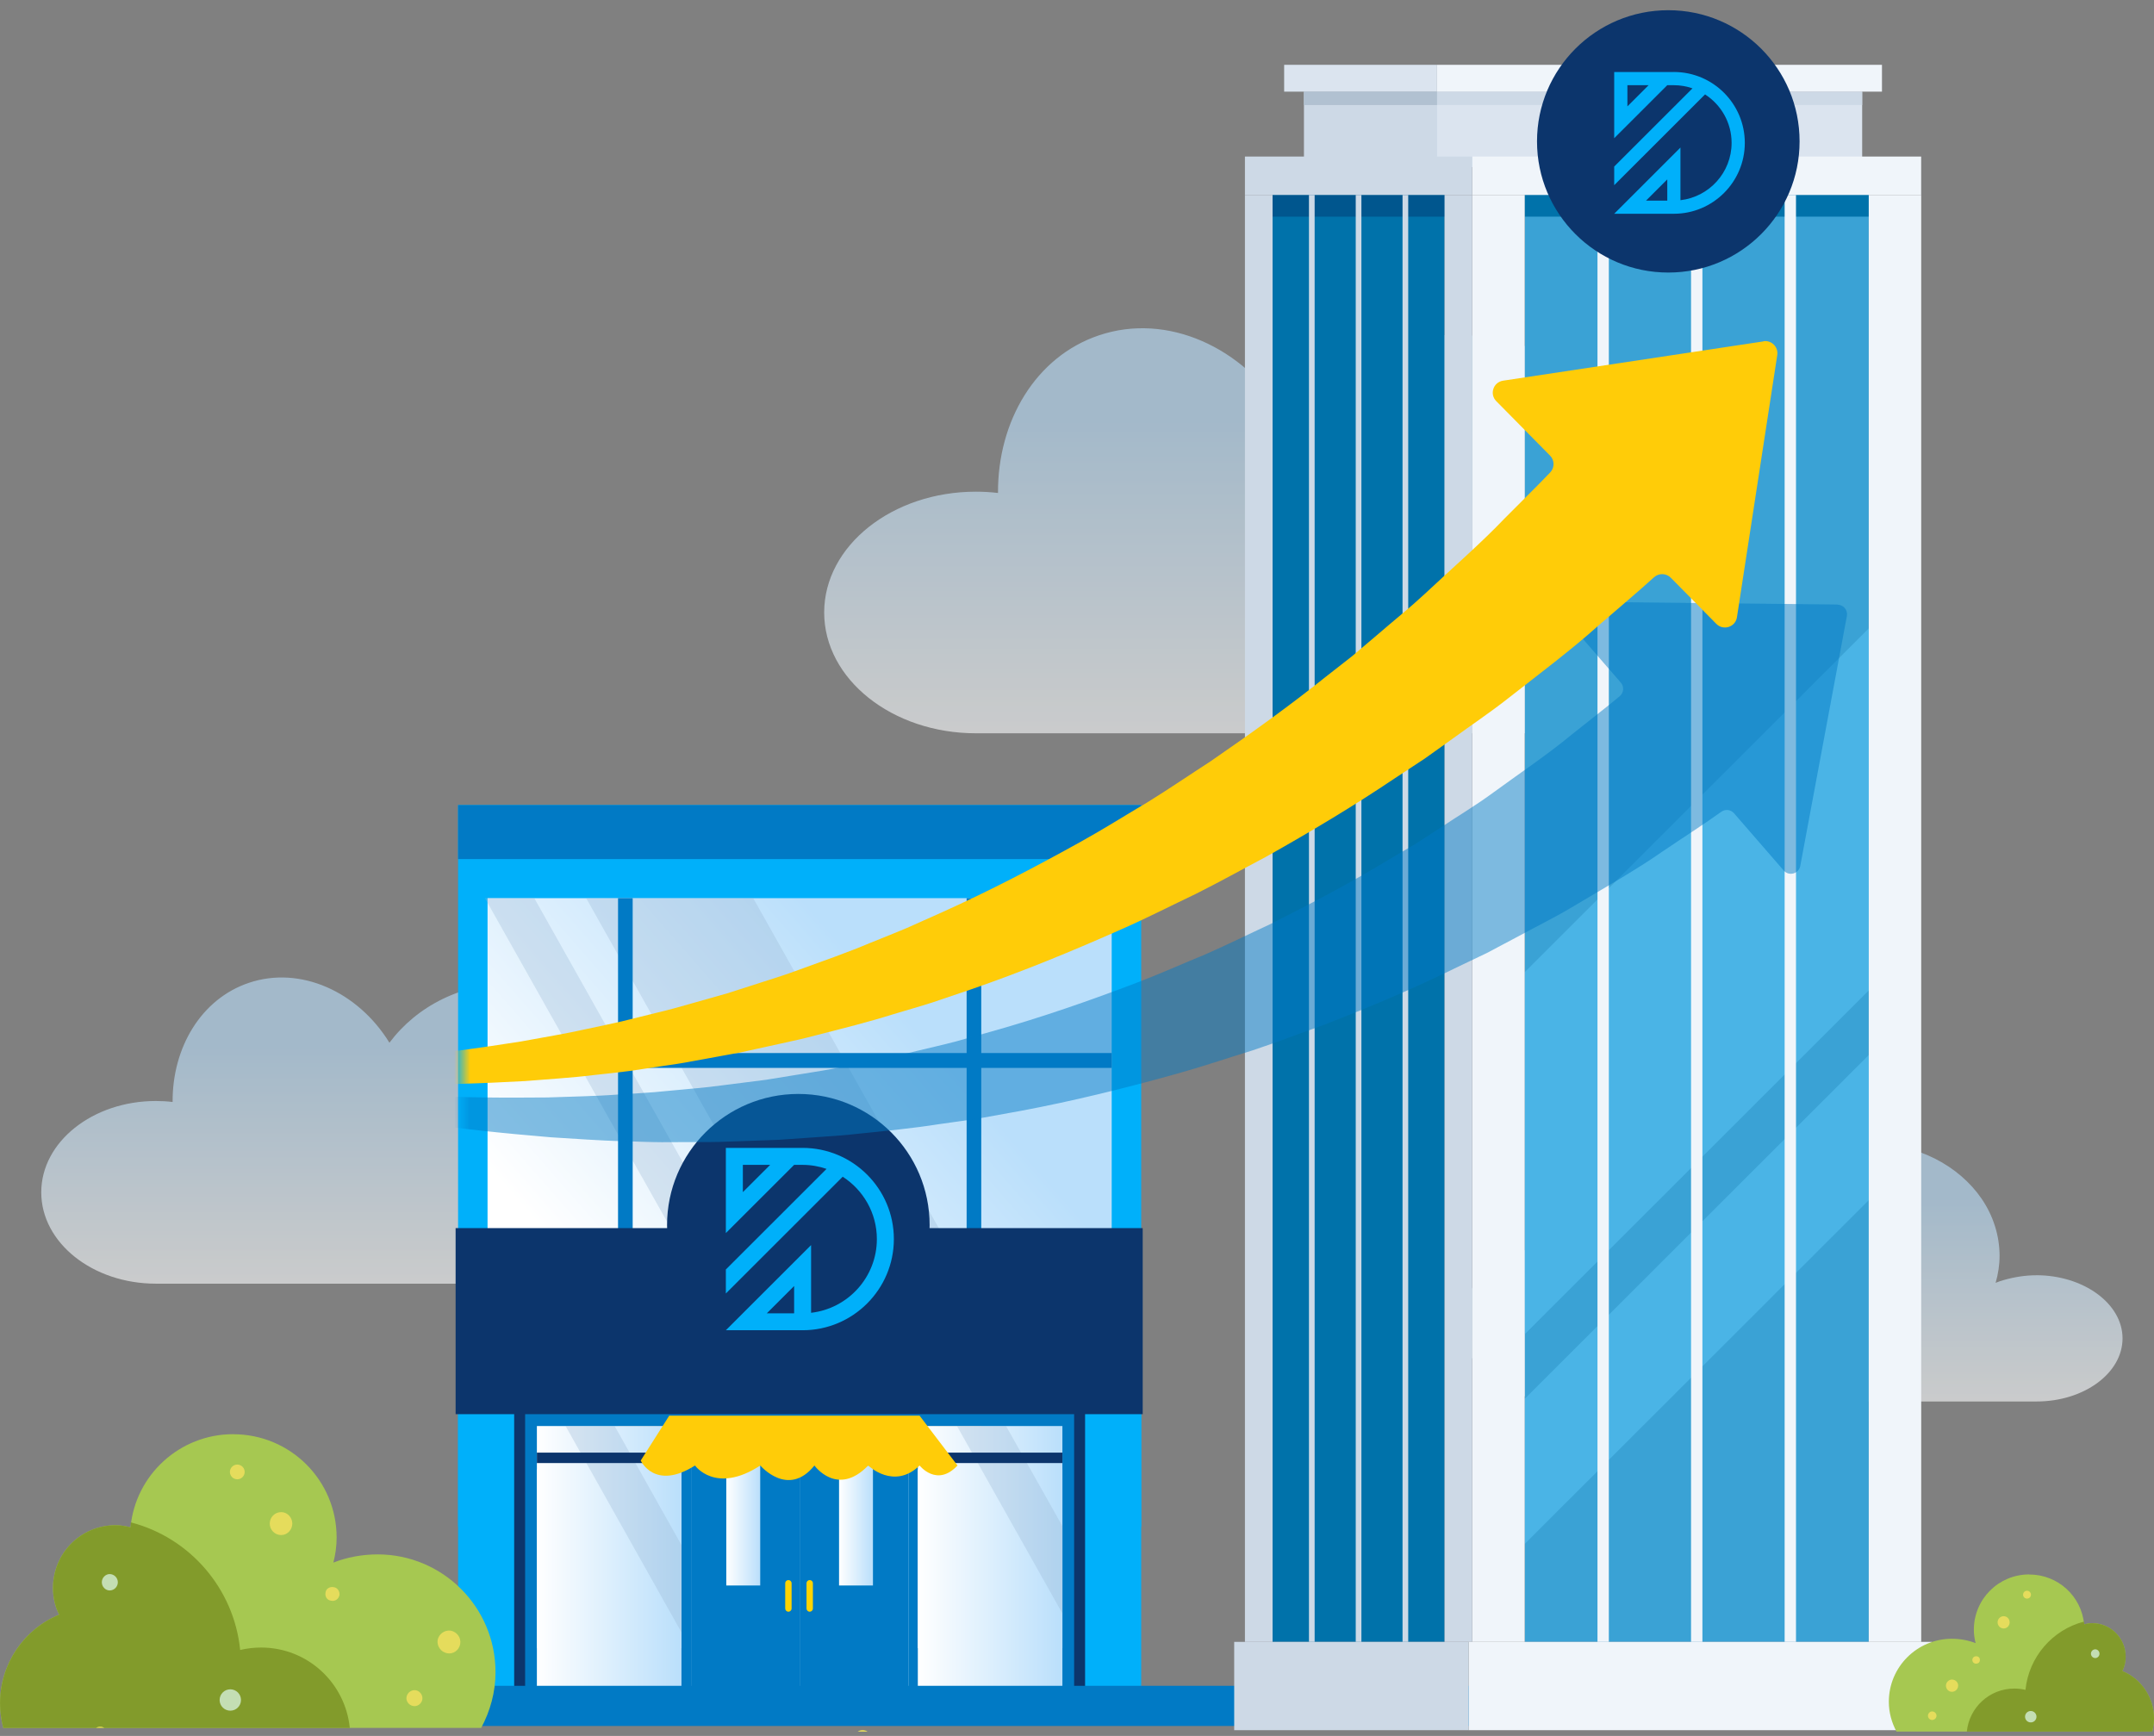
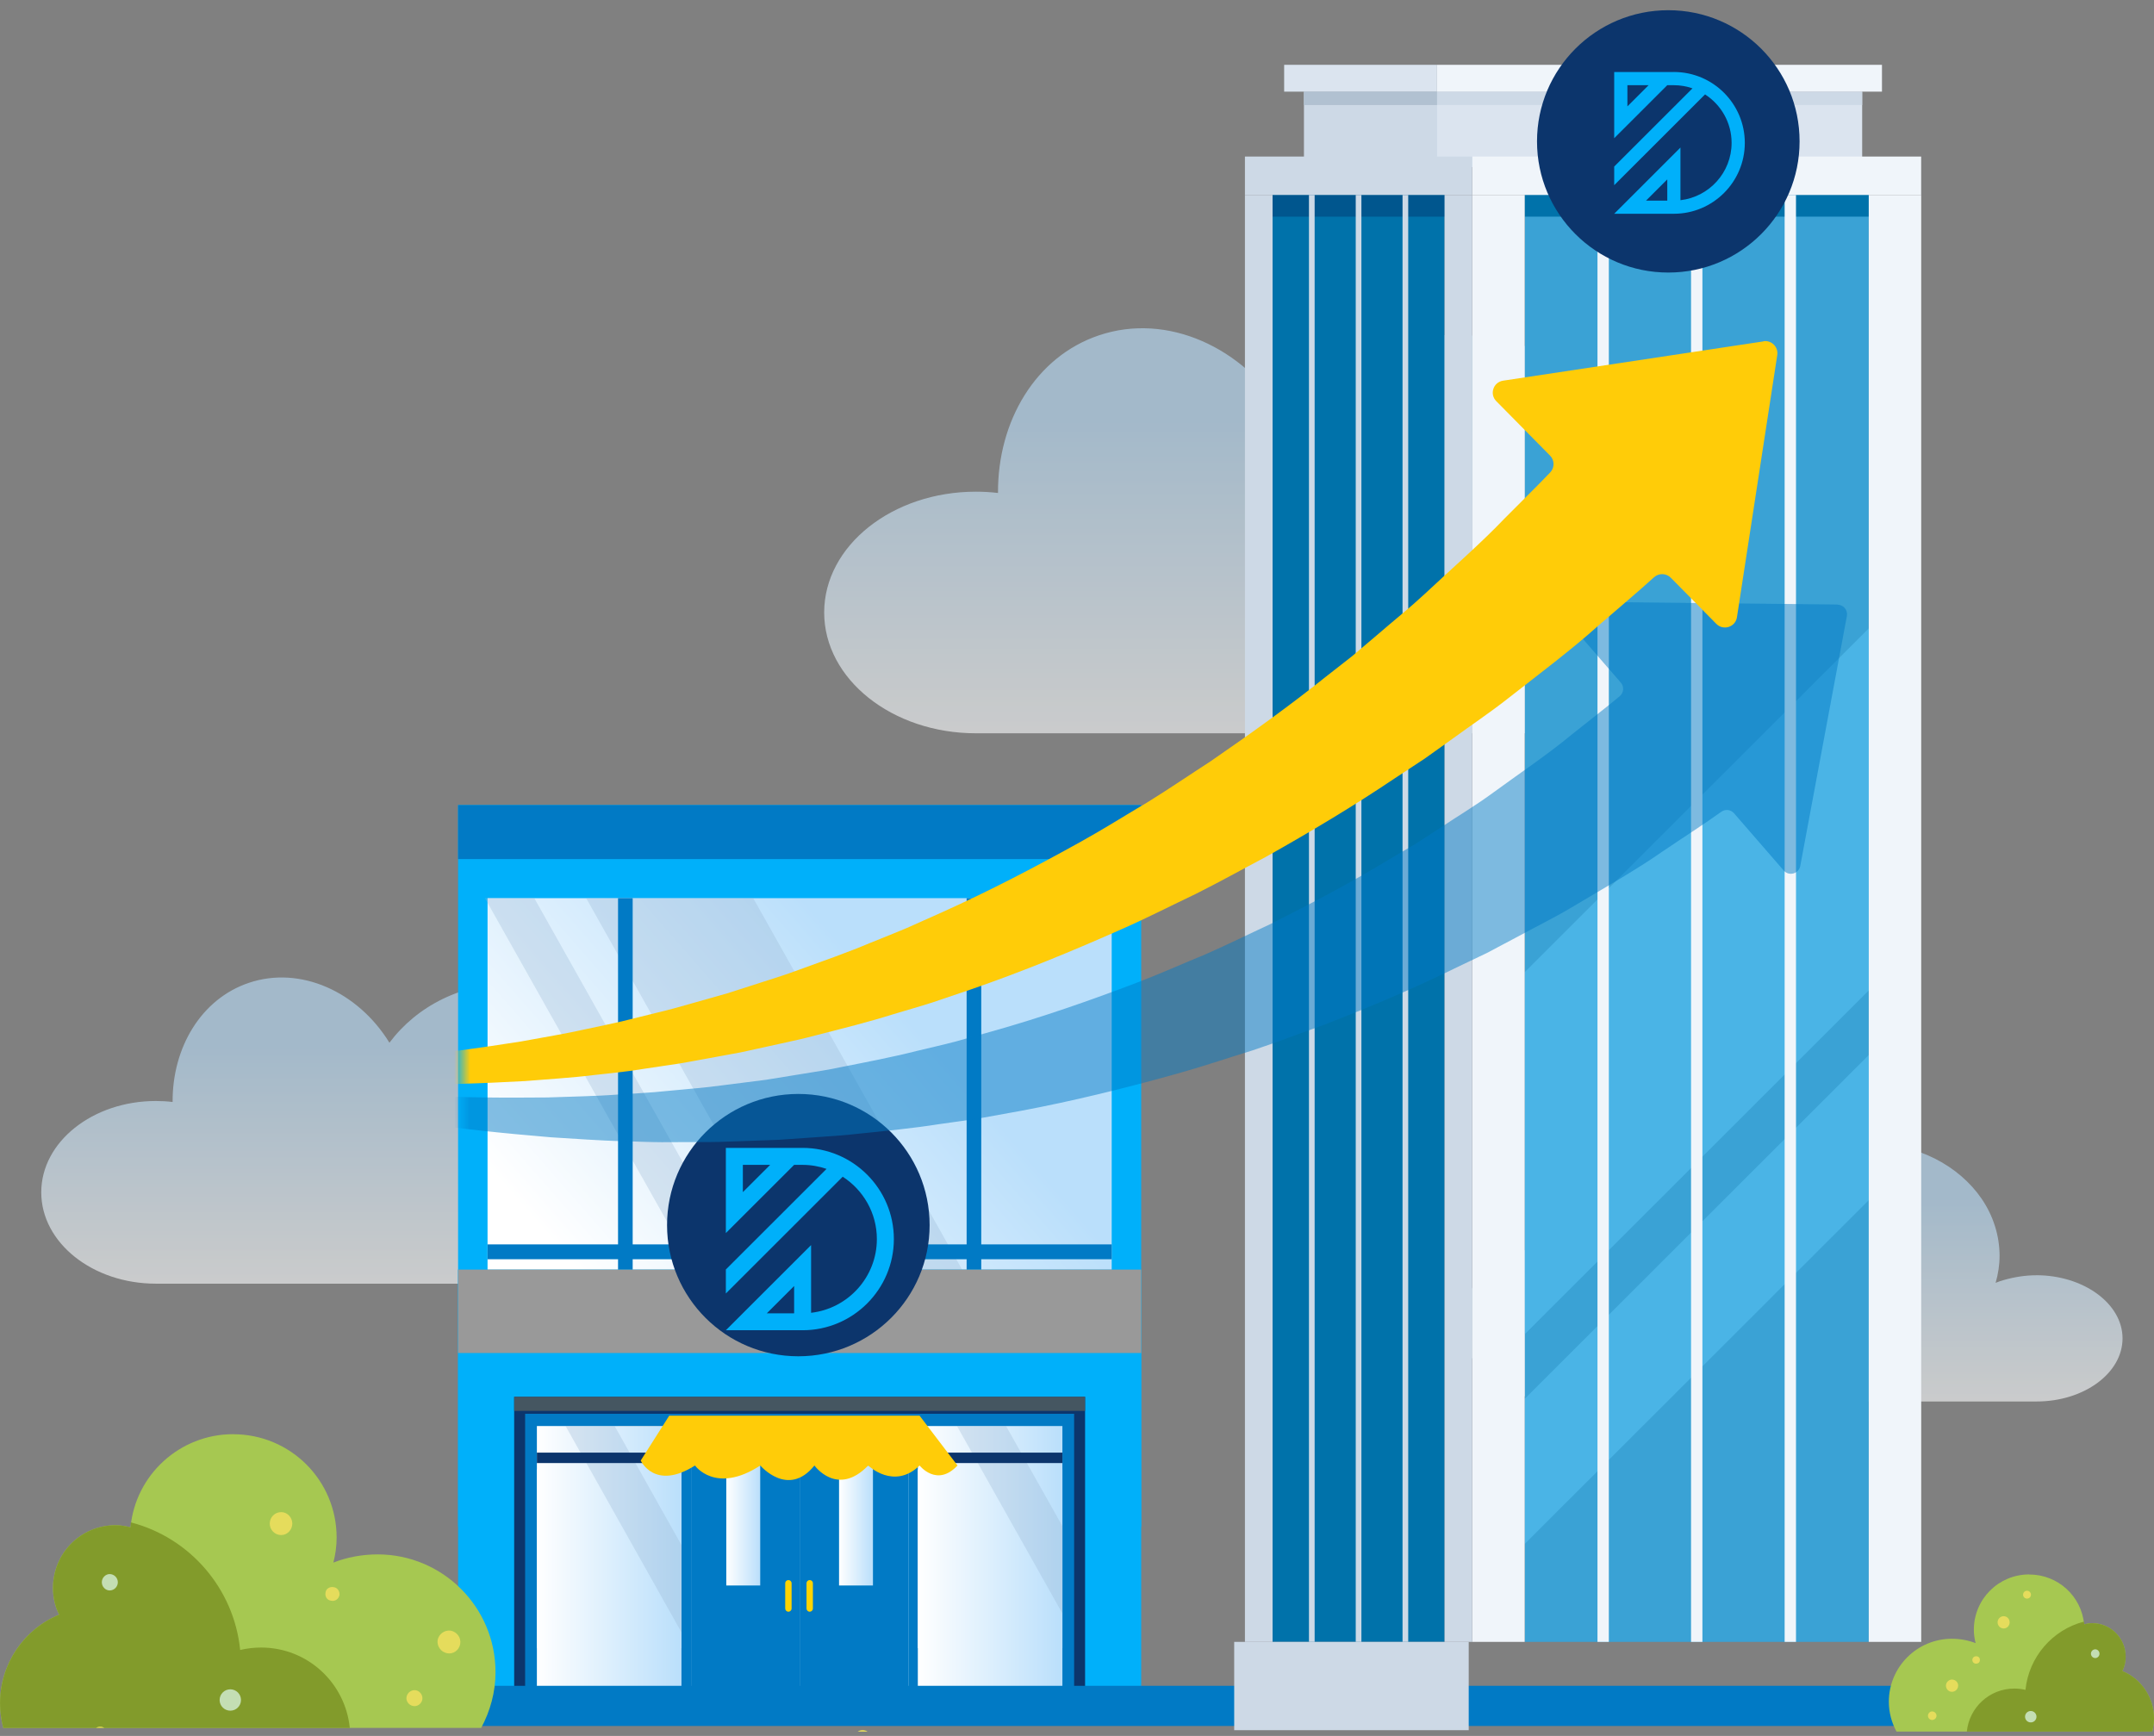
<svg xmlns="http://www.w3.org/2000/svg" width="268" height="216" viewBox="0 0 268 216" fill="none">
  <rect x="0" y="0" width="268" height="216" fill="#808080" stroke="none" />
  <g opacity="0.6">
    <path d="M212.933 66.992C210.828 66.992 208.728 67.316 206.677 67.909C206.138 68.071 205.598 68.233 205.112 68.449C205.598 66.777 205.868 65.002 205.868 63.276C205.868 59.344 204.626 55.515 202.418 52.284C198.051 45.925 190.068 41.669 180.903 41.669C171.737 41.669 164.348 45.601 159.873 51.583C154.696 43.174 145.207 38.865 136.738 41.723C128.863 44.366 124.118 52.392 124.172 61.339C123.255 61.232 122.337 61.178 121.42 61.178C111.013 61.178 102.544 67.914 102.544 76.21C102.544 84.505 111.013 91.242 121.42 91.242H212.987C222.099 91.242 229.488 85.8 229.488 79.117C229.488 72.435 221.991 66.992 212.933 66.992Z" fill="url(#paint0_linear_3403_2417)" />
  </g>
  <g opacity="0.6">
    <path d="M88.565 141.393C86.975 141.393 85.386 141.638 83.835 142.084C83.428 142.207 83.021 142.329 82.653 142.491C83.021 141.226 83.222 139.883 83.222 138.584C83.222 135.613 82.285 132.72 80.611 130.273C77.309 125.469 71.279 122.252 64.351 122.252C57.423 122.252 51.839 125.223 48.453 129.744C44.543 123.39 37.369 120.134 30.971 122.291C25.019 124.287 21.433 130.357 21.477 137.118C20.785 137.034 20.093 136.995 19.396 136.995C11.531 136.995 5.133 142.084 5.133 148.36C5.133 154.636 11.531 159.725 19.396 159.725H88.599C95.488 159.725 101.072 155.611 101.072 150.561C101.072 145.511 95.405 141.398 88.56 141.398L88.565 141.393Z" fill="url(#paint1_linear_3403_2417)" />
  </g>
  <g opacity="0.6">
    <path d="M253.359 158.68C251.995 158.68 250.636 158.891 249.306 159.274C248.958 159.377 248.609 159.484 248.295 159.622C248.609 158.538 248.786 157.386 248.786 156.268C248.786 153.719 247.981 151.243 246.548 149.149C243.717 145.031 238.551 142.271 232.609 142.271C226.667 142.271 221.883 144.82 218.983 148.693C215.627 143.246 209.479 140.457 203.998 142.305C198.9 144.016 195.824 149.218 195.858 155.013C195.264 154.944 194.671 154.91 194.077 154.91C187.335 154.91 181.85 159.274 181.85 164.647C181.85 170.021 187.335 174.384 194.077 174.384H253.393C259.296 174.384 264.085 170.859 264.085 166.53C264.085 162.201 259.227 158.675 253.359 158.675V158.68Z" fill="url(#paint2_linear_3403_2417)" />
  </g>
  <path d="M141.988 100.175H56.995V189.97H141.988V100.175Z" fill="#00B0FA" />
  <path d="M138.318 111.755H60.661V181.111H138.318V111.755Z" fill="url(#paint3_linear_3403_2417)" />
  <path opacity="0.31" fill-rule="evenodd" clip-rule="evenodd" d="M109.001 175.889H129.781L93.712 111.755H72.933L109.001 175.889Z" fill="#99B6D4" />
  <path opacity="0.31" fill-rule="evenodd" clip-rule="evenodd" d="M96.44 175.889H102.544L66.475 111.755H60.337L96.44 175.889Z" fill="#99B6D4" />
-   <path d="M138.318 131.028H60.661V132.877H138.318V131.028Z" fill="#017AC5" />
+   <path d="M138.318 131.028H60.661H138.318V131.028Z" fill="#017AC5" />
  <path d="M138.318 154.837H60.661V156.685H138.318V154.837Z" fill="#017AC5" />
  <path d="M122.087 111.755H120.267V190.588H122.087V111.755Z" fill="#017AC5" />
  <path d="M78.717 111.755H76.897V190.588H78.717V111.755Z" fill="#017AC5" />
  <path d="M141.988 100.175H56.995V106.892H141.988V100.175Z" fill="#017AC5" />
  <path d="M141.988 157.974H56.995V213.283H141.988V157.974Z" fill="#00B0FA" />
  <path d="M141.988 157.974H56.995V168.354H141.988V157.974Z" fill="#999999" />
  <path d="M135.006 173.806H63.973V213.283H135.006V173.806Z" fill="#0C356C" />
  <path d="M135.006 173.806H63.973V175.556H135.006V173.806Z" fill="#455661" />
  <path d="M133.642 175.914H65.337V213.283H133.642V175.914Z" fill="#017AC5" />
  <path d="M113.029 177.439H85.983V213.283H113.029V177.439Z" fill="url(#paint4_linear_3403_2417)" />
  <path d="M84.782 177.439H76.862V205.076H84.782V177.439Z" fill="#587E84" />
  <path d="M84.787 177.439H66.799V205.076H84.787V177.439Z" fill="url(#paint5_linear_3403_2417)" />
  <path d="M84.787 182.856H66.799V210.395H84.787V182.856Z" fill="url(#paint6_linear_3403_2417)" />
  <path opacity="0.31" fill-rule="evenodd" clip-rule="evenodd" d="M84.782 203.1V192.235L76.475 177.439H70.371L84.782 203.1Z" fill="#99B6D4" />
-   <path d="M122.116 177.439H114.196V205.076H122.116V177.439Z" fill="#587E84" />
  <path d="M132.184 177.439H114.196V205.076H132.184V177.439Z" fill="url(#paint7_linear_3403_2417)" />
  <path d="M132.184 182.856H114.196V210.395H132.184V182.856Z" fill="url(#paint8_linear_3403_2417)" />
  <path opacity="0.31" fill-rule="evenodd" clip-rule="evenodd" d="M132.185 200.766V189.897L125.173 177.439H119.069L132.185 200.766Z" fill="#99B6D4" />
  <path d="M132.185 180.748H66.799V182.047H132.185V180.748Z" fill="#0C356C" />
  <path d="M113.03 182.047H99.492V213.288H113.03V182.047Z" fill="#017AC5" />
  <path d="M108.613 182.361H104.394V197.28H108.613V182.361Z" fill="url(#paint9_linear_3403_2417)" />
  <path d="M99.491 182.047H85.983V213.288H99.491V182.047Z" fill="#017AC5" />
  <path d="M94.585 182.361H90.365V197.28H94.585V182.361Z" fill="url(#paint10_linear_3403_2417)" />
  <path d="M99.329 168.761C108.35 168.761 115.663 161.453 115.663 152.439C115.663 143.425 108.35 136.118 99.329 136.118C90.308 136.118 82.995 143.425 82.995 152.439C82.995 161.453 90.308 168.761 99.329 168.761Z" fill="#0C356C" />
-   <path d="M142.175 152.812H56.687V175.963H142.175V152.812Z" fill="#0C356C" />
  <path d="M98.093 200.541C97.872 200.541 97.695 200.364 97.695 200.144V197.001C97.695 196.78 97.872 196.604 98.093 196.604C98.314 196.604 98.49 196.78 98.49 197.001V200.144C98.49 200.364 98.314 200.541 98.093 200.541Z" fill="#FFD400" />
  <path d="M100.743 200.541C100.522 200.541 100.346 200.364 100.346 200.144V197.001C100.346 196.78 100.522 196.604 100.743 196.604C100.964 196.604 101.141 196.78 101.141 197.001V200.144C101.141 200.364 100.964 200.541 100.743 200.541Z" fill="#FFD400" />
  <path d="M83.26 176.159L79.718 181.733C79.718 181.733 81.45 185.538 86.474 182.351C86.474 182.351 89.021 185.979 94.6 182.351C94.6 182.351 98.054 186.425 101.331 182.351C101.331 182.351 104.177 186.332 108.024 182.351C108.024 182.351 111.208 185.45 114.417 182.351C114.417 182.351 116.567 185.097 119.133 182.351L114.417 176.154H83.255L83.26 176.159Z" fill="#FFCC08" />
  <path d="M99.86 142.834H90.311V153.429L98.805 144.943H99.86C100.905 144.943 101.906 145.124 102.838 145.443L90.311 157.96V160.946L104.85 146.418C107.401 148.066 109.099 150.924 109.099 154.175C109.099 158.911 105.512 162.823 100.915 163.348V154.925L90.311 165.52H99.86C106.121 165.52 111.214 160.431 111.214 154.175C111.214 147.919 106.121 142.83 99.86 142.83V142.834ZM92.426 148.335V144.943H95.822L92.426 148.335ZM98.805 163.412H95.409L98.805 160.019V163.412Z" fill="#00B0FA" />
  <path d="M150.859 211.754H116.852V212.244H150.859V211.754Z" fill="#35434D" />
  <path d="M240.483 211.754H206.476V212.244H240.483V211.754Z" fill="#35434D" />
  <path d="M262.783 209.763H20.656V214.759H262.783V209.763Z" fill="#017AC5" />
  <path fill-rule="evenodd" clip-rule="evenodd" d="M107.327 215.279C107.573 215.279 107.759 215.343 107.941 215.465H106.714C106.9 215.343 107.082 215.279 107.327 215.279Z" fill="#E5DC5C" />
  <path fill-rule="evenodd" clip-rule="evenodd" d="M29.013 178.453C22.374 178.453 16.854 183.508 16.241 190.039C15.628 189.887 15.014 189.784 14.352 189.784C10.063 189.784 6.59 193.255 6.59 197.594C6.59 198.766 6.845 199.889 7.355 200.913C3.013 202.698 0 206.988 0 211.94C0 212.96 0.152 214.033 0.407 215.004H59.866C60.989 212.911 61.652 210.562 61.652 208.062C61.652 199.948 55.062 193.412 46.991 193.412C45.048 193.412 43.159 193.77 41.476 194.432C41.731 193.461 41.883 192.392 41.883 191.319C41.883 184.175 36.113 178.458 29.013 178.458V178.453Z" fill="#A6C851" />
  <path fill-rule="evenodd" clip-rule="evenodd" d="M16.295 189.426C16.246 189.632 16.246 189.833 16.246 190.039C15.633 189.887 15.019 189.784 14.357 189.784C10.068 189.784 6.594 193.255 6.594 197.594C6.594 198.766 6.85 199.889 7.36 200.913C3.018 202.698 0.005 206.988 0.005 211.94C0.005 212.96 0.157 214.033 0.412 215.004H43.522C42.958 209.39 38.262 205.002 32.487 205.002C31.618 205.002 30.701 205.105 29.881 205.306C29.116 197.648 23.601 191.323 16.295 189.431V189.426Z" fill="#829B2B" />
  <path fill-rule="evenodd" clip-rule="evenodd" d="M34.989 188.151C34.17 188.151 33.562 188.813 33.562 189.578C33.562 190.343 34.175 191.005 34.989 191.005C35.755 191.005 36.368 190.343 36.368 189.578C36.368 188.813 35.755 188.151 34.989 188.151Z" fill="#E5DC5C" />
  <path fill-rule="evenodd" clip-rule="evenodd" d="M40.504 198.158C40.401 198.668 40.71 199.129 41.221 199.178C41.682 199.281 42.138 198.972 42.241 198.462C42.29 198.001 41.986 197.545 41.525 197.491C41.014 197.388 40.553 197.697 40.504 198.153V198.158Z" fill="#E5DC5C" />
-   <path d="M29.523 184.067C30.03 184.067 30.441 183.657 30.441 183.15C30.441 182.644 30.03 182.234 29.523 182.234C29.016 182.234 28.605 182.644 28.605 183.15C28.605 183.657 29.016 184.067 29.523 184.067Z" fill="#E5DC5C" />
  <path fill-rule="evenodd" clip-rule="evenodd" d="M54.449 204.076C54.346 204.841 54.856 205.556 55.621 205.708C56.387 205.86 57.103 205.35 57.255 204.586C57.407 203.767 56.848 203.056 56.083 202.899C55.317 202.796 54.601 203.306 54.449 204.071V204.076Z" fill="#E5DC5C" />
  <path fill-rule="evenodd" clip-rule="evenodd" d="M51.588 210.302C51.024 210.302 50.567 210.763 50.567 211.322C50.567 211.832 51.029 212.293 51.588 212.293C52.098 212.293 52.559 211.832 52.559 211.322C52.559 210.758 52.098 210.302 51.588 210.302Z" fill="#E5DC5C" />
  <path fill-rule="evenodd" clip-rule="evenodd" d="M12.462 214.847C12.256 214.847 12.104 214.896 11.952 214.999H12.973C12.821 214.896 12.668 214.847 12.462 214.847Z" fill="#E5DC5C" />
  <path fill-rule="evenodd" clip-rule="evenodd" d="M13.64 195.859C13.13 195.859 12.669 196.32 12.669 196.878C12.669 197.437 13.13 197.898 13.64 197.898C14.205 197.898 14.661 197.437 14.661 196.878C14.661 196.32 14.2 195.859 13.64 195.859Z" fill="#C4DEB4" />
  <path d="M28.655 212.857C29.389 212.857 29.985 212.262 29.985 211.528C29.985 210.794 29.389 210.199 28.655 210.199C27.921 210.199 27.325 210.794 27.325 211.528C27.325 212.262 27.921 212.857 28.655 212.857Z" fill="#C4DEB4" />
  <path d="M179.735 24.259H158.332V204.296H179.735V24.259Z" fill="#0072AA" />
  <path d="M205.244 11.404H162.237V20.783H205.244V11.404Z" fill="#CDD9E6" />
  <path d="M231.691 11.404H178.798V20.783H231.691V11.404Z" fill="#DBE4EF" />
  <path d="M178.798 11.404L234.154 11.404V8.065L178.798 8.065V11.404Z" fill="#F0F5FA" />
  <path d="M178.797 8.065H159.774V11.404H178.797V8.065Z" fill="#DBE4EF" />
  <path d="M178.797 13.071L231.69 13.071V11.404L178.797 11.404V13.071Z" fill="#CDD9E6" />
  <path d="M178.797 11.404H162.237V13.071H178.797V11.404Z" fill="#B1C1D1" />
  <path d="M232.51 24.259H189.705V204.296H232.51V24.259Z" fill="#3AA2D5" />
  <path d="M232.51 78.191L189.705 120.963V166.015L232.51 123.243V78.191Z" fill="#4AB4E6" />
  <path d="M189.705 174.051V192.108L232.51 149.336V131.278L189.705 174.051Z" fill="#4AB4E6" />
  <path d="M232.51 24.259H189.705V26.956H232.51V24.259Z" fill="#0072AA" />
  <path d="M179.735 24.259H158.332V26.956H179.735V24.259Z" fill="#00568E" />
  <path d="M211.814 24.259H210.4V204.296H211.814V24.259Z" fill="#F0F5FA" />
  <path d="M200.171 24.259H198.758V204.296H200.171V24.259Z" fill="#F0F5FA" />
  <path d="M223.457 24.259H222.044V204.296H223.457V24.259Z" fill="#F0F5FA" />
  <path d="M169.386 24.259H168.68V204.296H169.386V24.259Z" fill="#CDD9E6" />
  <path d="M163.567 24.259H162.86V204.296H163.567V24.259Z" fill="#CDD9E6" />
  <path d="M175.21 24.259H174.504V204.296H175.21V24.259Z" fill="#CDD9E6" />
  <path d="M189.7 24.259H183.174V204.296H189.7V24.259Z" fill="#F0F5FA" />
  <path d="M239.036 24.259H232.51V204.296H239.036V24.259Z" fill="#F0F5FA" />
  <path d="M183.174 24.259H179.734V204.296H183.174V24.259Z" fill="#CDD9E6" />
  <path d="M158.332 24.259H154.893V204.296H158.332V24.259Z" fill="#CDD9E6" />
  <path d="M239.031 19.479H183.174V24.254H239.031V19.479Z" fill="#F0F5FA" />
  <path d="M183.174 19.479H154.893V24.254H183.174V19.479Z" fill="#CDD9E6" />
-   <path d="M240.371 204.296H182.737V215.284H240.371V204.296Z" fill="#F0F5FA" />
  <path d="M153.558 215.284H182.737V204.296H153.558V215.284Z" fill="#CDD9E6" />
  <path fill-rule="evenodd" clip-rule="evenodd" d="M252.475 195.913C256.057 195.913 258.982 198.614 259.305 202.11C259.634 202.026 259.963 201.972 260.316 201.972C262.612 201.972 264.472 203.831 264.472 206.15C264.472 206.777 264.335 207.38 264.06 207.924C266.381 208.881 267.995 211.175 267.995 213.823C267.995 214.367 267.912 214.94 267.774 215.46H235.965C235.361 214.342 235.008 213.082 235.008 211.749C235.008 207.405 238.536 203.909 242.854 203.909C243.894 203.909 244.904 204.1 245.807 204.453C245.67 203.934 245.586 203.36 245.586 202.786C245.586 198.962 248.673 195.903 252.475 195.903V195.913Z" fill="#A6C851" />
  <path fill-rule="evenodd" clip-rule="evenodd" d="M259.281 201.781C259.31 201.889 259.31 202.002 259.31 202.11C259.639 202.026 259.968 201.972 260.321 201.972C262.617 201.972 264.477 203.831 264.477 206.15C264.477 206.777 264.339 207.38 264.065 207.925C266.385 208.881 268 211.175 268 213.823C268 214.367 267.916 214.94 267.779 215.46H244.713C245.012 212.455 247.529 210.106 250.616 210.106C251.082 210.106 251.572 210.16 252.009 210.268C252.421 206.174 255.37 202.786 259.281 201.776V201.781Z" fill="#829B2B" />
  <path fill-rule="evenodd" clip-rule="evenodd" d="M249.305 201.1C249.718 201.1 250.041 201.453 250.041 201.865C250.041 202.276 249.713 202.629 249.305 202.629C248.869 202.629 248.54 202.276 248.54 201.865C248.54 201.453 248.869 201.1 249.305 201.1Z" fill="#E5DC5C" />
  <path fill-rule="evenodd" clip-rule="evenodd" d="M246.327 206.454C246.381 206.728 246.219 206.973 245.944 206.998C245.699 207.052 245.454 206.89 245.4 206.615C245.37 206.37 245.537 206.125 245.783 206.096C246.057 206.042 246.303 206.204 246.327 206.449V206.454Z" fill="#E5DC5C" />
  <path d="M252.201 198.913C252.472 198.913 252.691 198.694 252.691 198.423C252.691 198.152 252.472 197.932 252.201 197.932C251.93 197.932 251.71 198.152 251.71 198.423C251.71 198.694 251.93 198.913 252.201 198.913Z" fill="#E5DC5C" />
  <path fill-rule="evenodd" clip-rule="evenodd" d="M243.629 209.621C243.683 210.033 243.408 210.415 243 210.494C242.593 210.572 242.206 210.302 242.127 209.891C242.044 209.454 242.348 209.072 242.755 208.988C243.167 208.935 243.55 209.209 243.629 209.616V209.621Z" fill="#E5DC5C" />
  <path fill-rule="evenodd" clip-rule="evenodd" d="M240.395 212.95C240.694 212.95 240.94 213.195 240.94 213.494C240.94 213.769 240.694 214.014 240.395 214.014C240.12 214.014 239.875 213.769 239.875 213.494C239.875 213.195 240.12 212.95 240.395 212.95Z" fill="#E5DC5C" />
  <path fill-rule="evenodd" clip-rule="evenodd" d="M260.699 205.223C260.974 205.223 261.219 205.468 261.219 205.767C261.219 206.066 260.974 206.311 260.699 206.311C260.4 206.311 260.154 206.066 260.154 205.767C260.154 205.468 260.4 205.223 260.699 205.223Z" fill="#C4DEB4" />
  <path d="M252.667 214.318C253.059 214.318 253.378 214 253.378 213.607C253.378 213.214 253.059 212.896 252.667 212.896C252.274 212.896 251.955 213.214 251.955 213.607C251.955 214 252.274 214.318 252.667 214.318Z" fill="#C4DEB4" />
  <path d="M207.57 33.913C216.591 33.913 223.904 26.605 223.904 17.591C223.904 8.577 216.591 1.27 207.57 1.27C198.548 1.27 191.235 8.577 191.235 17.591C191.235 26.605 198.548 33.913 207.57 33.913Z" fill="#0C356C" />
  <path d="M208.262 8.962H200.838V17.199L207.442 10.6H208.262C209.071 10.6 209.851 10.742 210.578 10.992L200.838 20.724V23.043L212.143 11.747C214.125 13.027 215.445 15.248 215.445 17.778C215.445 21.46 212.658 24.5 209.081 24.911V18.361L200.838 26.598H208.262C213.129 26.598 217.089 22.641 217.089 17.778C217.089 12.914 213.129 8.957 208.262 8.957V8.962ZM202.482 13.238V10.6H205.121L202.482 13.238ZM207.442 24.96H204.802L207.442 22.323V24.96Z" fill="#00B0FA" />
  <mask id="mask0_3403_2417" style="mask-type:luminance" maskUnits="userSpaceOnUse" x="57" y="0" width="183" height="216">
    <path d="M239.934 0H57.516V215.862H239.934V0Z" fill="white" />
  </mask>
  <g mask="url(#mask0_3403_2417)">
    <path opacity="0.48" d="M228.648 75.219L195.528 74.861C194.508 74.852 193.953 76.048 194.621 76.823L201.662 84.937C202.093 85.437 202.039 86.192 201.534 86.618C199.812 88.065 197.766 89.619 195.528 91.418C192.653 93.816 189.145 96.164 185.416 98.89C183.546 100.248 181.476 101.489 179.4 102.871C178.355 103.553 177.286 104.244 176.206 104.95C175.092 105.602 173.964 106.269 172.816 106.951C168.262 109.716 163.277 112.358 158.047 114.991C155.387 116.222 152.713 117.555 149.936 118.766C147.124 119.919 144.323 121.183 141.413 122.287C135.594 124.503 129.588 126.596 123.421 128.332L118.784 129.626C117.233 130.033 115.663 130.381 114.103 130.759C110.992 131.548 107.832 132.146 104.697 132.769C103.137 133.102 101.557 133.347 99.987 133.597C98.416 133.852 96.851 134.102 95.301 134.357C93.731 134.554 92.17 134.755 90.625 134.951C89.079 135.157 87.538 135.343 85.993 135.47C84.452 135.613 82.926 135.76 81.415 135.897C79.899 136.019 78.388 136.098 76.896 136.191C73.913 136.417 70.969 136.441 68.108 136.554C62.372 136.613 56.911 136.573 51.852 136.255C46.794 135.985 42.142 135.554 38.016 135.039C33.889 134.554 30.288 133.96 27.329 133.431C21.402 132.352 18.046 131.396 18.046 131.396C18.046 131.396 21.323 132.676 27.212 134.352C30.155 135.181 33.747 136.142 37.893 137.049C39.964 137.534 42.182 137.946 44.517 138.422C46.853 138.829 49.316 139.29 51.892 139.643C57.039 140.447 62.627 141.015 68.545 141.511C71.499 141.677 74.546 141.937 77.642 141.996C79.192 142.045 80.762 142.114 82.347 142.123C83.927 142.119 85.517 142.114 87.126 142.104C88.741 142.119 90.355 142.07 91.979 142.001C93.608 141.942 95.252 141.888 96.9 141.824C98.539 141.712 100.193 141.599 101.851 141.481C103.514 141.368 105.188 141.261 106.846 141.064C110.178 140.721 113.544 140.398 116.87 139.873C118.543 139.628 120.231 139.417 121.9 139.147L126.885 138.245C133.538 137.005 140.069 135.382 146.428 133.602C149.612 132.72 152.693 131.666 155.785 130.715C158.851 129.705 161.805 128.557 164.754 127.508C170.578 125.253 176.118 122.895 181.221 120.384C182.501 119.776 183.772 119.168 185.018 118.57C186.235 117.923 187.432 117.286 188.61 116.663C190.95 115.388 193.276 114.251 195.396 112.991C199.63 110.466 203.585 108.235 206.848 105.95C209.596 104.092 212.098 102.499 214.164 101.008C214.659 100.65 215.346 100.729 215.749 101.195L221.926 108.314C222.574 109.064 223.805 108.73 223.987 107.755L229.791 76.641C229.924 75.921 229.374 75.249 228.638 75.239L228.648 75.219Z" fill="#017AC5" />
    <path d="M219.419 42.478L187.015 47.366C185.793 47.553 185.298 49.038 186.166 49.916L192.854 56.687C193.428 57.265 193.438 58.192 192.879 58.78C191.21 60.531 189.243 62.438 187.094 64.619C184.287 67.561 180.848 70.547 177.202 73.959C175.377 75.656 173.36 77.259 171.334 79.014C170.313 79.877 169.273 80.76 168.223 81.652C167.138 82.5 166.039 83.363 164.921 84.236C160.5 87.785 155.657 91.257 150.584 94.752C148.008 96.414 145.427 98.184 142.743 99.841C140.029 101.44 137.331 103.151 134.524 104.705C128.931 107.818 123.165 110.834 117.253 113.491L112.822 115.472C111.34 116.104 109.839 116.683 108.352 117.291C105.389 118.541 102.376 119.59 99.398 120.669C97.916 121.228 96.414 121.698 94.923 122.174C93.431 122.654 91.949 123.13 90.477 123.601C88.991 124.017 87.514 124.439 86.047 124.856C84.585 125.277 83.127 125.684 81.67 126.023C80.218 126.38 78.775 126.743 77.352 127.091C75.919 127.425 74.496 127.709 73.093 128.013C70.291 128.651 67.519 129.082 64.835 129.587C59.458 130.435 54.355 131.141 49.63 131.509C44.919 131.926 40.587 132.132 36.755 132.176C32.928 132.249 29.591 132.146 26.848 132.014C21.372 131.739 18.271 131.244 18.271 131.244C18.271 131.244 21.309 132.078 26.76 132.95C29.493 133.382 32.829 133.848 36.686 134.196C38.614 134.402 40.68 134.514 42.854 134.676C45.032 134.769 47.333 134.897 49.738 134.897C54.556 135.009 59.796 134.818 65.355 134.514C68.133 134.279 71.008 134.127 73.927 133.764C75.389 133.602 76.876 133.455 78.373 133.254C79.864 133.029 81.371 132.808 82.892 132.578C84.418 132.372 85.948 132.097 87.489 131.803C89.035 131.519 90.595 131.234 92.16 130.945C93.721 130.602 95.291 130.259 96.871 129.911C98.451 129.567 100.05 129.224 101.63 128.793C104.81 127.979 108.028 127.18 111.213 126.179C112.812 125.694 114.432 125.243 116.031 124.728L120.82 123.105C127.223 120.899 133.518 118.301 139.661 115.57C142.748 114.207 145.731 112.677 148.734 111.25C151.712 109.765 154.582 108.157 157.458 106.642C163.135 103.46 168.552 100.204 173.537 96.846C174.793 96.022 176.039 95.203 177.261 94.394C178.453 93.546 179.631 92.703 180.784 91.879C183.085 90.202 185.376 88.668 187.457 87.035C191.623 83.765 195.533 80.838 198.752 77.945C201.377 75.661 203.781 73.665 205.783 71.836C206.382 71.287 207.309 71.312 207.878 71.885L213.545 77.627C214.419 78.509 215.925 78.024 216.111 76.798L221.126 44.179C221.278 43.174 220.415 42.307 219.409 42.459L219.419 42.478Z" fill="#FFCC08" />
  </g>
  <defs>
    <linearGradient id="paint0_linear_3403_2417" x1="166.021" y1="93.012" x2="166.021" y2="51.72" gradientUnits="userSpaceOnUse">
      <stop stop-color="white" />
      <stop offset="1" stop-color="#BADFFB" />
    </linearGradient>
    <linearGradient id="paint1_linear_3403_2417" x1="53.11" y1="161.053" x2="53.11" y2="129.847" gradientUnits="userSpaceOnUse">
      <stop stop-color="white" />
      <stop offset="1" stop-color="#BADFFB" />
    </linearGradient>
    <linearGradient id="paint2_linear_3403_2417" x1="222.962" y1="175.536" x2="222.962" y2="148.786" gradientUnits="userSpaceOnUse">
      <stop stop-color="white" />
      <stop offset="1" stop-color="#BADFFB" />
    </linearGradient>
    <linearGradient id="paint3_linear_3403_2417" x1="78.011" y1="165.186" x2="116.87" y2="131.214" gradientUnits="userSpaceOnUse">
      <stop stop-color="white" />
      <stop offset="1" stop-color="#BADFFB" />
    </linearGradient>
    <linearGradient id="paint4_linear_3403_2417" x1="85.983" y1="195.363" x2="113.029" y2="195.363" gradientUnits="userSpaceOnUse">
      <stop stop-color="white" />
      <stop offset="1" stop-color="#BADFFB" />
    </linearGradient>
    <linearGradient id="paint5_linear_3403_2417" x1="66.799" y1="191.26" x2="84.782" y2="191.26" gradientUnits="userSpaceOnUse">
      <stop stop-color="white" />
      <stop offset="1" stop-color="#BADFFB" />
    </linearGradient>
    <linearGradient id="paint6_linear_3403_2417" x1="66.799" y1="196.628" x2="84.782" y2="196.628" gradientUnits="userSpaceOnUse">
      <stop stop-color="white" />
      <stop offset="1" stop-color="#BADFFB" />
    </linearGradient>
    <linearGradient id="paint7_linear_3403_2417" x1="114.196" y1="191.26" x2="132.184" y2="191.26" gradientUnits="userSpaceOnUse">
      <stop stop-color="white" />
      <stop offset="1" stop-color="#BADFFB" />
    </linearGradient>
    <linearGradient id="paint8_linear_3403_2417" x1="114.196" y1="196.628" x2="132.184" y2="196.628" gradientUnits="userSpaceOnUse">
      <stop stop-color="white" />
      <stop offset="1" stop-color="#BADFFB" />
    </linearGradient>
    <linearGradient id="paint9_linear_3403_2417" x1="104.394" y1="189.818" x2="108.613" y2="189.818" gradientUnits="userSpaceOnUse">
      <stop stop-color="white" />
      <stop offset="1" stop-color="#BADFFB" />
    </linearGradient>
    <linearGradient id="paint10_linear_3403_2417" x1="90.365" y1="189.818" x2="94.59" y2="189.818" gradientUnits="userSpaceOnUse">
      <stop stop-color="white" />
      <stop offset="1" stop-color="#BADFFB" />
    </linearGradient>
  </defs>
</svg>